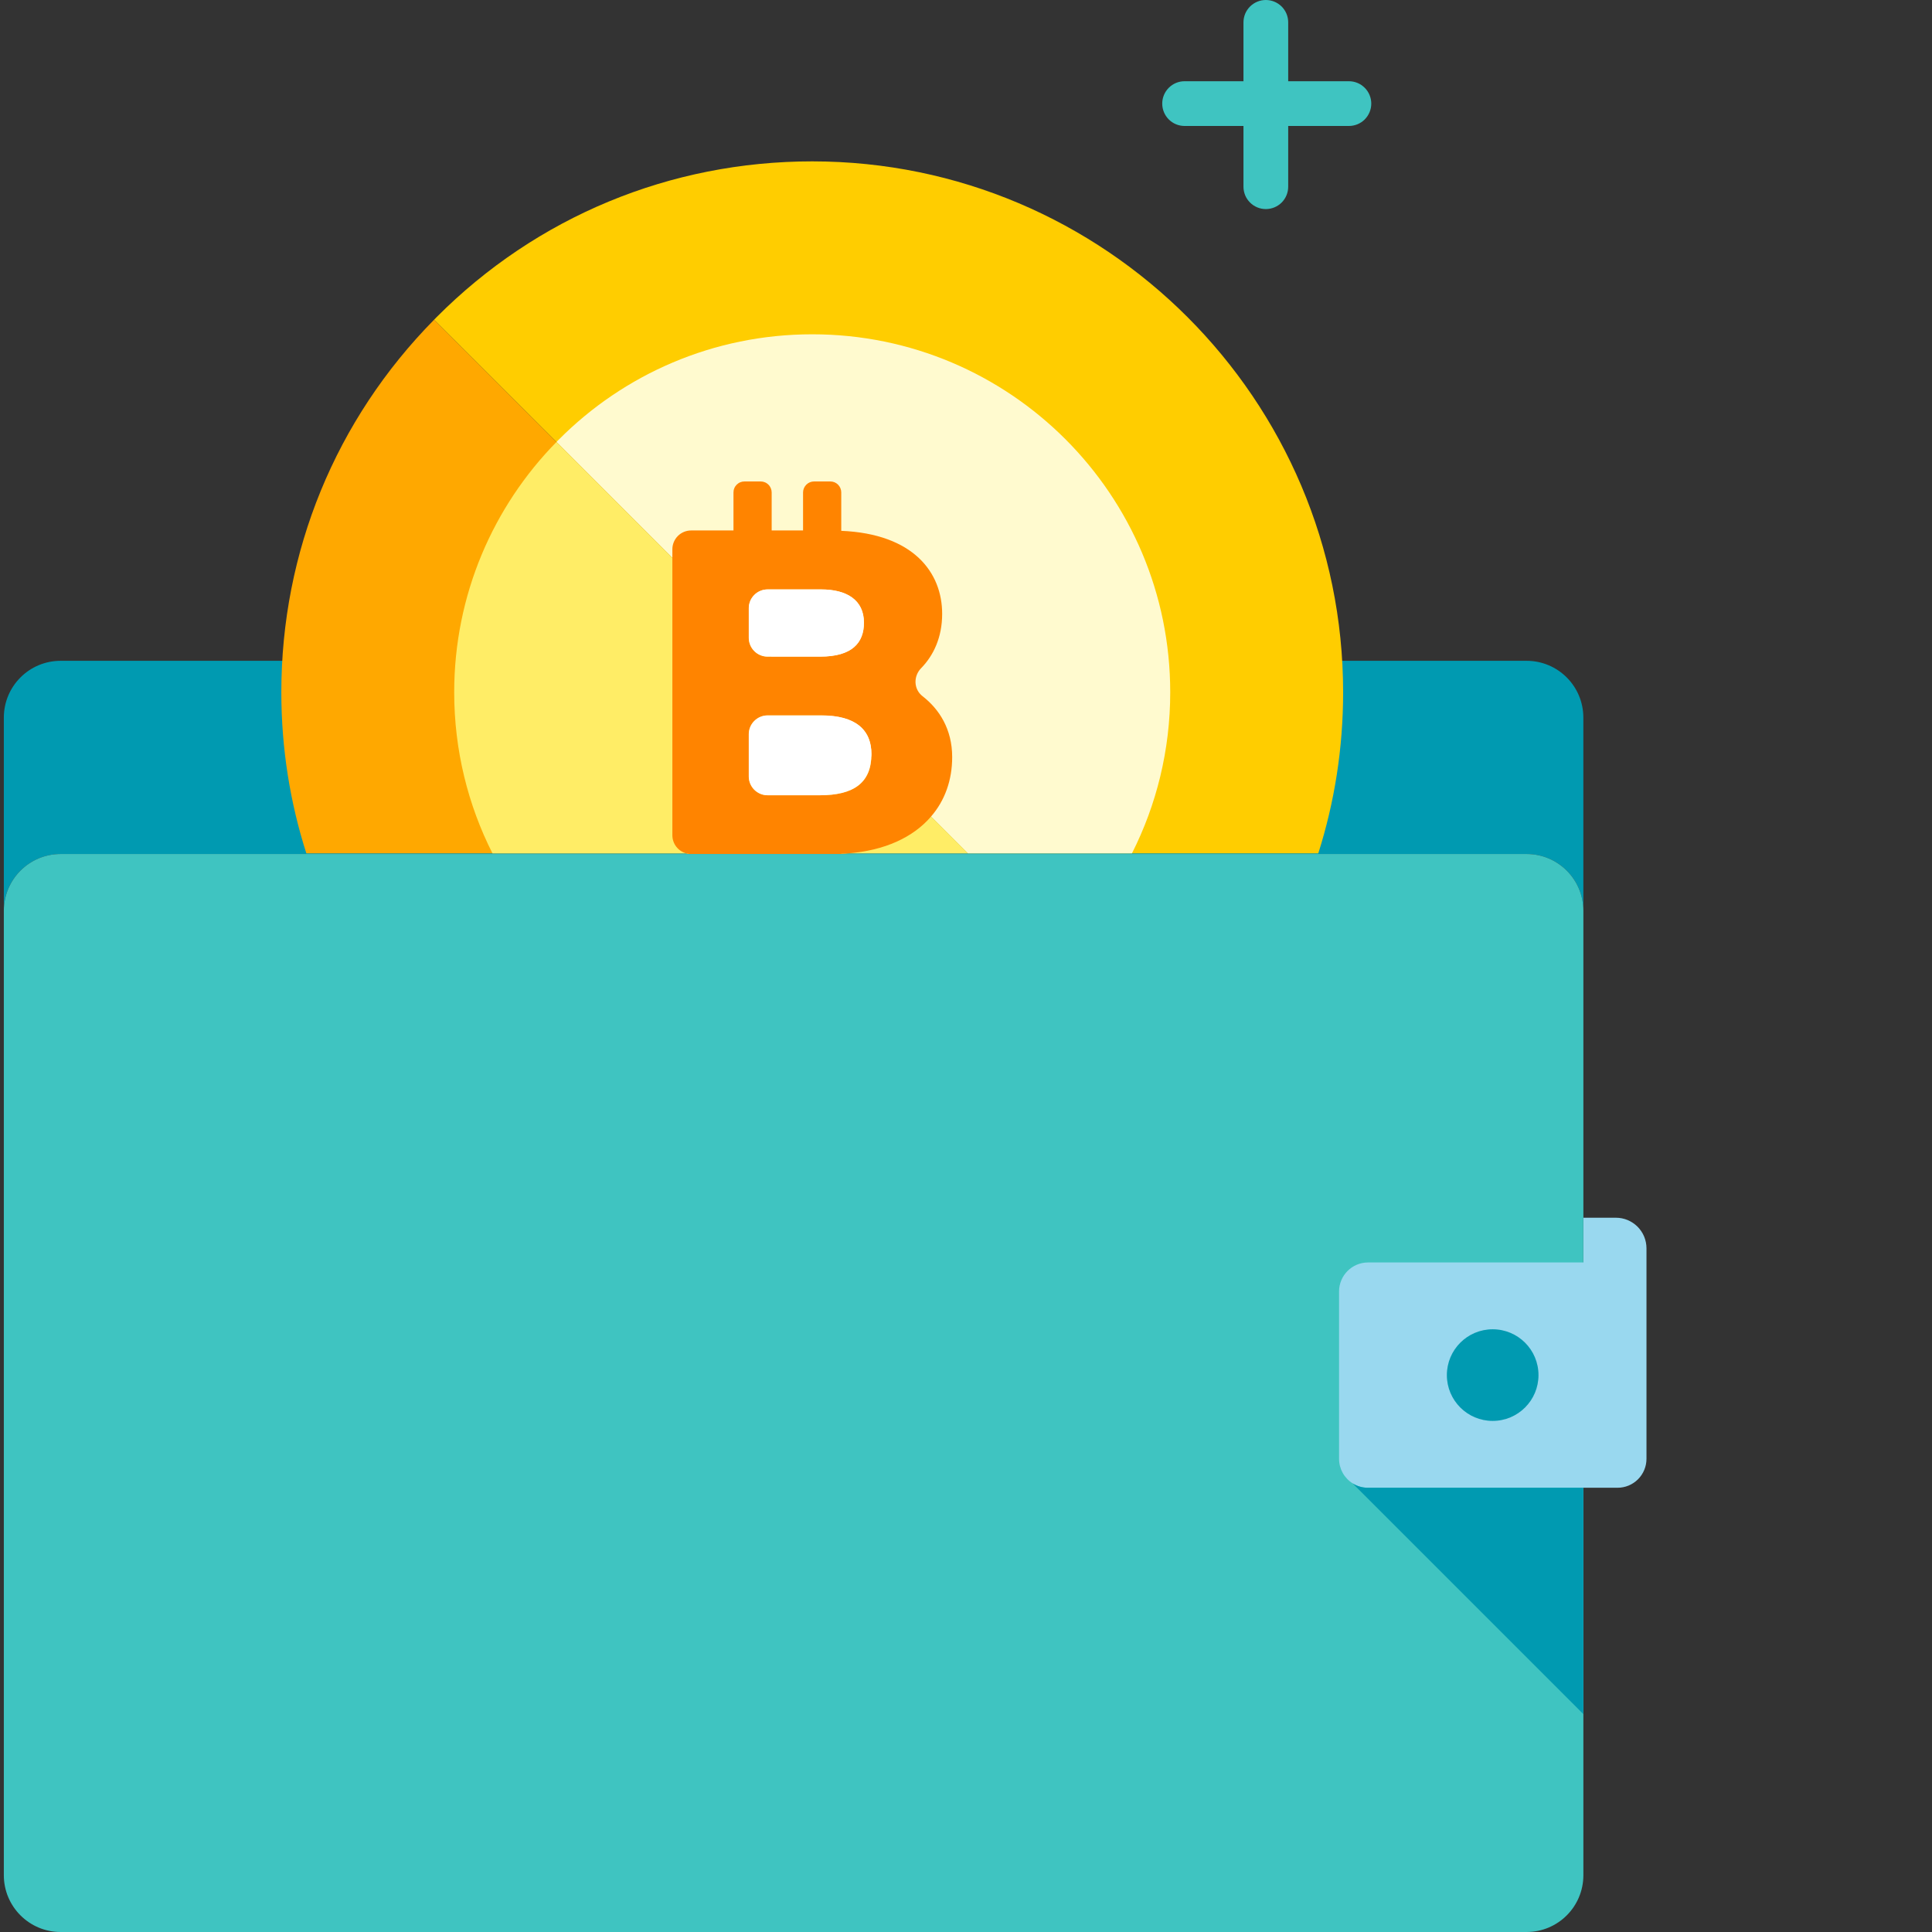
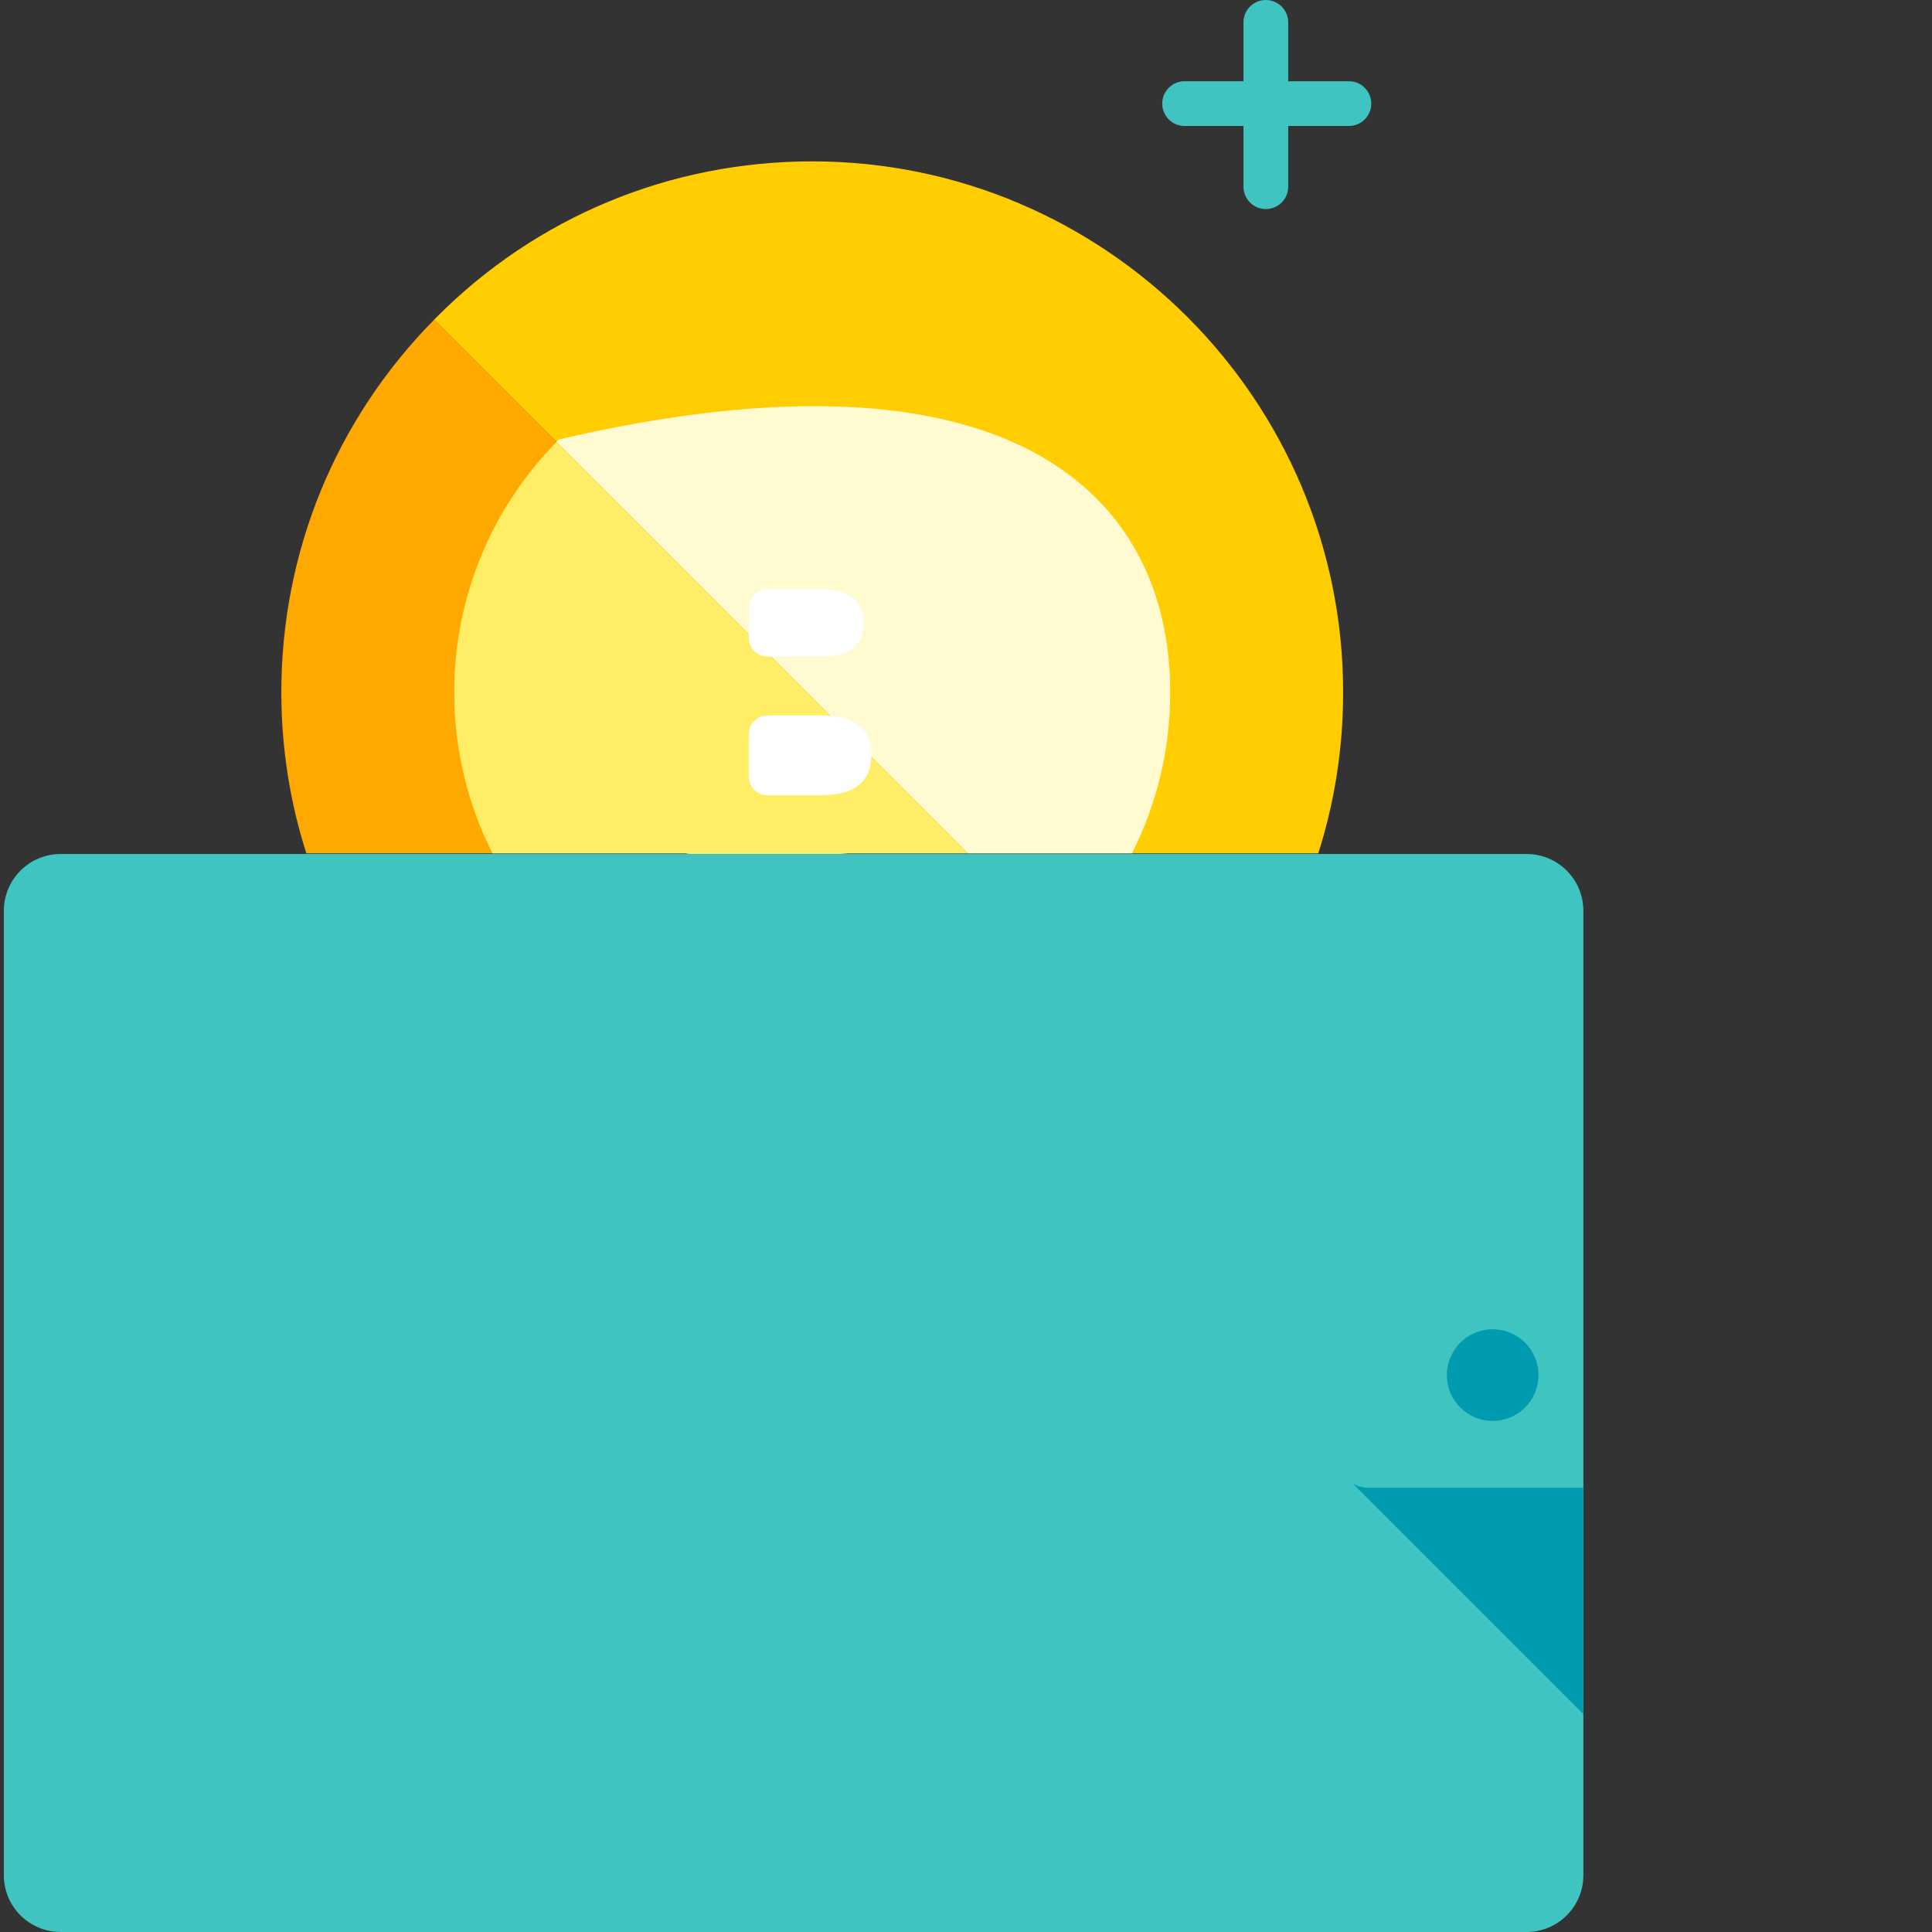
<svg xmlns="http://www.w3.org/2000/svg" width="65" height="65" viewBox="0 0 65 65" fill="none">
  <rect x="0" y="0" width="65" height="65" fill="#333333" stroke="none" />
-   <path d="M2.04 28.733H51.36C52.416 28.733 53.269 29.586 53.27 30.641V24.143C53.27 23.087 52.415 22.232 51.359 22.232H2.04C0.985 22.232 0.129 23.087 0.129 24.143V30.641C0.131 29.585 0.987 28.733 2.04 28.733V28.733Z" fill="#009AB1" />
  <path d="M45.383 2.733H43.34V0.752C43.34 0.553 43.261 0.361 43.12 0.22C42.978 0.079 42.787 3.54749e-05 42.588 1.18948e-08C42.489 -1.75588e-05 42.391 0.019 42.3 0.057C42.208 0.095 42.126 0.15 42.056 0.22C41.986 0.29 41.93 0.373 41.892 0.464C41.855 0.556 41.835 0.654 41.835 0.752V2.733H39.854C39.654 2.733 39.463 2.812 39.322 2.954C39.181 3.095 39.102 3.286 39.102 3.486C39.102 3.685 39.181 3.876 39.322 4.018C39.463 4.159 39.654 4.238 39.854 4.238H41.835V6.282C41.835 6.381 41.855 6.478 41.892 6.57C41.93 6.661 41.986 6.744 42.056 6.814C42.125 6.884 42.208 6.939 42.3 6.977C42.391 7.015 42.489 7.034 42.588 7.034C42.787 7.034 42.978 6.955 43.12 6.814C43.261 6.673 43.34 6.481 43.34 6.282V4.238H45.383C45.582 4.238 45.774 4.159 45.915 4.018C46.056 3.876 46.135 3.685 46.135 3.486C46.135 3.286 46.056 3.095 45.915 2.954C45.774 2.812 45.582 2.733 45.383 2.733Z" fill="#3FC4C1" />
  <path d="M31.323 27.471L29.316 25.463L27.934 24.082L25.942 22.09H25.939L25.193 21.343V21.341L22.619 18.771V18.768L18.722 14.87L14.605 10.756C11.292 14.118 9.465 18.563 9.465 23.291C9.465 25.181 9.76 27.002 10.307 28.711H23.089C23.14 28.726 23.197 28.732 23.255 28.732H28.302V28.723C28.374 28.72 28.446 28.717 28.518 28.71H32.563L31.323 27.471Z" fill="#FFA800" />
  <path d="M45.188 23.291C45.188 25.16 44.902 26.983 44.352 28.711H32.563L25.942 22.09H25.939L25.193 21.343V21.34L22.62 18.77V18.767L18.723 14.87L14.605 10.756C14.633 10.726 14.66 10.699 14.69 10.669C18.054 7.292 22.545 5.429 27.327 5.429C37.174 5.43 45.188 13.441 45.188 23.291Z" fill="#FFCD00" />
-   <path d="M39.371 23.291C39.371 25.241 38.907 27.083 38.083 28.711H32.563L25.942 22.09H25.939L25.193 21.344V21.34L22.62 18.77V18.767L18.723 14.87C18.75 14.84 18.776 14.81 18.807 14.783C20.983 12.598 23.998 11.247 27.327 11.247C33.978 11.247 39.371 16.64 39.371 23.291Z" fill="#FFFACF" />
+   <path d="M39.371 23.291C39.371 25.241 38.907 27.083 38.083 28.711H32.563L25.942 22.09H25.939L25.193 21.344V21.34L22.62 18.77V18.767L18.723 14.87C18.75 14.84 18.776 14.81 18.807 14.783C33.978 11.247 39.371 16.64 39.371 23.291Z" fill="#FFFACF" />
  <path d="M25.959 28.733H28.301V28.723C28.373 28.72 28.445 28.717 28.517 28.711H32.562L31.322 27.471L29.315 25.463L27.933 24.082L25.941 22.09H25.938L25.192 21.344V21.341L22.619 18.771V18.768L18.721 14.871C16.593 17.04 15.281 20.014 15.281 23.291C15.281 25.241 15.745 27.083 16.569 28.711H23.088C23.139 28.726 23.196 28.732 23.253 28.732H25.959L25.959 28.733Z" fill="#FFED66" />
-   <path d="M31.042 23.426C30.735 23.192 30.723 22.747 30.997 22.473C31.406 22.051 31.698 21.446 31.698 20.652C31.698 19.262 30.735 17.961 28.303 17.859V16.568C28.303 16.519 28.294 16.471 28.275 16.426C28.257 16.381 28.229 16.34 28.195 16.305C28.16 16.271 28.12 16.244 28.075 16.225C28.029 16.207 27.981 16.198 27.933 16.198H27.388C27.29 16.198 27.196 16.237 27.127 16.307C27.058 16.376 27.018 16.47 27.018 16.568V17.847H25.962V16.568C25.962 16.519 25.952 16.471 25.933 16.426C25.915 16.381 25.888 16.34 25.853 16.306C25.819 16.272 25.778 16.244 25.733 16.226C25.688 16.207 25.64 16.198 25.591 16.198H25.047C24.998 16.198 24.95 16.207 24.905 16.226C24.86 16.244 24.82 16.272 24.785 16.306C24.751 16.34 24.723 16.381 24.705 16.426C24.686 16.471 24.677 16.519 24.677 16.568V17.847H23.256C23.173 17.846 23.09 17.863 23.013 17.894C22.936 17.926 22.866 17.972 22.807 18.031C22.748 18.09 22.702 18.16 22.67 18.236C22.638 18.313 22.621 18.396 22.621 18.479V28.101C22.621 28.24 22.667 28.375 22.752 28.486C22.837 28.596 22.956 28.675 23.091 28.711C23.141 28.727 23.199 28.733 23.256 28.733H28.302V28.723C28.375 28.72 28.447 28.717 28.519 28.711C29.771 28.618 30.729 28.166 31.324 27.471C31.788 26.935 32.035 26.25 32.035 25.47C32.035 24.528 31.596 23.857 31.042 23.426V23.426ZM25.194 20.462C25.194 20.379 25.211 20.297 25.242 20.22C25.274 20.143 25.321 20.074 25.38 20.015C25.438 19.956 25.508 19.91 25.585 19.878C25.661 19.846 25.744 19.83 25.827 19.83H27.629C28.484 19.83 29.067 20.182 29.067 20.949C29.067 21.621 28.676 22.09 27.596 22.09H25.827C25.659 22.09 25.498 22.023 25.38 21.905C25.261 21.786 25.194 21.626 25.194 21.458V20.462ZM29.317 25.464C29.281 26.361 28.691 26.755 27.584 26.755H25.827C25.744 26.755 25.661 26.739 25.585 26.707C25.508 26.675 25.438 26.629 25.38 26.57C25.321 26.512 25.274 26.442 25.242 26.365C25.211 26.289 25.194 26.206 25.194 26.123V24.703C25.194 24.62 25.211 24.538 25.242 24.461C25.274 24.384 25.321 24.314 25.379 24.256C25.438 24.197 25.508 24.15 25.585 24.119C25.661 24.087 25.744 24.07 25.827 24.07H27.635C27.74 24.07 27.839 24.073 27.936 24.083C28.878 24.161 29.32 24.627 29.32 25.371C29.32 25.404 29.32 25.434 29.317 25.464Z" fill="#FF8400" />
  <path d="M29.317 25.371C29.317 26.333 28.727 26.756 27.582 26.756H25.824C25.475 26.756 25.191 26.471 25.191 26.122V24.702C25.191 24.619 25.208 24.536 25.239 24.46C25.271 24.383 25.318 24.313 25.377 24.255C25.435 24.196 25.505 24.149 25.582 24.117C25.658 24.086 25.741 24.069 25.824 24.069H27.633C28.783 24.069 29.317 24.551 29.317 25.371L29.317 25.371ZM29.066 20.949C29.066 21.621 28.674 22.092 27.593 22.092H25.824C25.656 22.092 25.495 22.025 25.377 21.907C25.258 21.788 25.192 21.627 25.191 21.46V20.463C25.191 20.38 25.208 20.297 25.239 20.221C25.271 20.144 25.318 20.074 25.377 20.016C25.435 19.957 25.505 19.91 25.582 19.879C25.658 19.847 25.741 19.831 25.824 19.831H27.627C28.482 19.831 29.066 20.183 29.066 20.949Z" fill="white" />
  <path d="M53.271 30.641C53.269 29.586 52.416 28.732 51.36 28.732H2.04C0.987 28.732 0.131 29.585 0.129 30.641V63.089C0.129 64.145 0.986 65 2.04 65H51.36C52.416 65 53.271 64.145 53.271 63.089V30.641H53.271Z" fill="#3FC4C1" />
-   <path d="M55.394 41.998C55.394 41.863 55.367 41.729 55.316 41.604C55.264 41.479 55.188 41.366 55.093 41.27C54.997 41.175 54.883 41.099 54.759 41.047C54.634 40.995 54.5 40.969 54.365 40.969H53.273V42.474H46.026C45.487 42.474 45.051 42.913 45.051 43.452V49.079C45.051 49.245 45.093 49.408 45.173 49.553C45.254 49.698 45.37 49.82 45.511 49.907C45.665 50.004 45.844 50.055 46.026 50.054H54.419C54.547 50.054 54.674 50.029 54.793 49.98C54.911 49.931 55.018 49.859 55.109 49.769C55.199 49.678 55.271 49.571 55.32 49.452C55.369 49.334 55.394 49.207 55.394 49.079V43.452C55.394 43.449 55.394 43.446 55.394 43.443H55.394V41.998Z" fill="#99D8EF" />
  <path d="M51.761 46.264C51.761 47.115 51.071 47.805 50.219 47.805C49.368 47.805 48.678 47.115 48.678 46.264C48.678 45.413 49.368 44.722 50.219 44.722C51.071 44.722 51.761 45.412 51.761 46.264ZM53.269 50.054V57.668L45.508 49.907C45.662 50.004 45.84 50.055 46.022 50.054H53.269Z" fill="#009AB1" />
</svg>